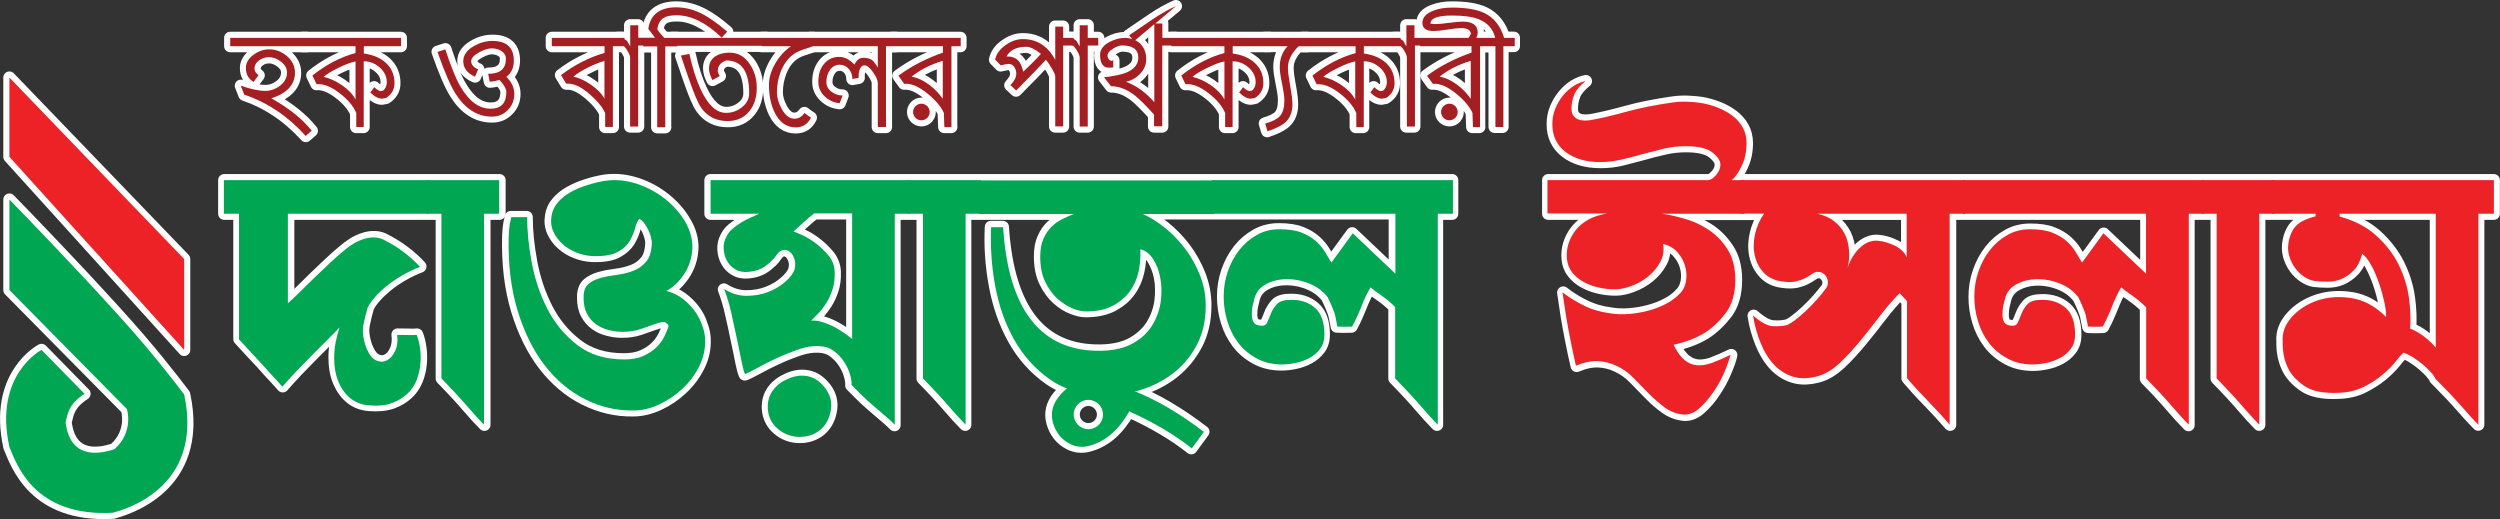
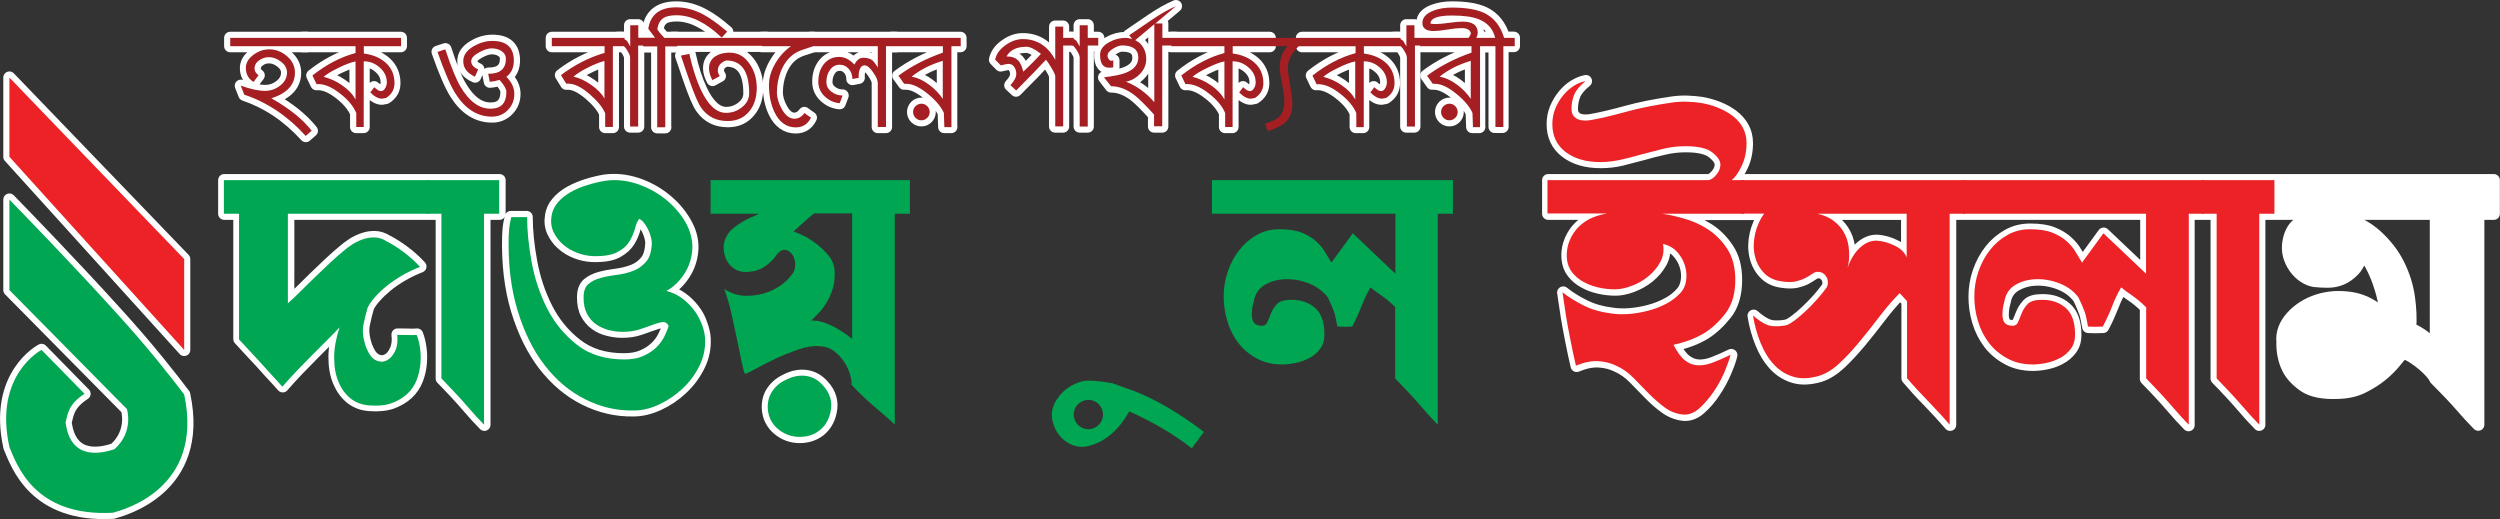
<svg xmlns="http://www.w3.org/2000/svg" version="1.1" id="Layer_1" x="0px" y="0px" viewBox="0 0 204.69 42.5" style="enable-background:new 0 0 204.69 42.5;" xml:space="preserve">
  <rect x="0" y="0" width="204.69" height="42.5" fill="#333333" stroke="none" />
  <style type="text/css">
	.st0{fill:#FFFFFF;}
	.st1{fill:none;stroke:#FFFFFF;stroke-linejoin:round;stroke-miterlimit:10;}
	.st2{fill:#FFFFFF;stroke:#FFFFFF;stroke-linejoin:round;stroke-miterlimit:10;}
	.st3{fill:#EC2227;}
	.st4{fill:#00A651;}
	.st5{fill:#A41E22;}
</style>
  <g>
    <g>
      <g>
        <g>
          <polygon class="st0" points="0.77,6.35 15.08,21.21 15.08,28.65 0.77,12.84     " />
          <polygon class="st1" points="0.77,6.35 15.08,21.21 15.08,28.65 0.77,12.84     " />
        </g>
        <path class="st2" d="M0.77,16.34v7.41l9.62,9.74c0,0,0.6,1.85-1.02,3.29c-0.78,0.24-3.59,1.14-4-2.21     c0.18-0.66,0.2-1.45,1.55-2.33L3.4,28.65c0,0-3.94,2.03-2.63,7.95c0.6,1.43,2.03,5.74,8.48,5.38c0.84-0.24,7.48-1.97,5.83-9.68     c-0.49-0.65-1.22-1.59-2.12-2.7c-1.28-1.57-2.4-2.84-3.6-4.16C5.93,21.65,1.86,17.46,0.77,16.34z" />
      </g>
      <g>
        <polygon class="st3" points="0.77,6.35 15.08,21.21 15.08,28.65 0.77,12.84    " />
        <path class="st4" d="M0.77,16.34v7.41l9.62,9.74c0,0,0.6,1.85-1.02,3.29c-0.78,0.24-3.59,1.14-4-2.21     c0.18-0.66,0.2-1.45,1.55-2.33L3.4,28.65c0,0-3.94,2.03-2.63,7.95c0.6,1.43,2.03,5.74,8.48,5.38c0.84-0.24,7.48-1.97,5.83-9.68     c-0.49-0.65-1.22-1.59-2.12-2.7c-1.28-1.57-2.4-2.84-3.6-4.16C5.93,21.65,1.86,17.46,0.77,16.34z" />
      </g>
    </g>
    <g>
      <g>
        <path class="st2" d="M25.12,3.78h-6.27V3.1h6.27V3.78z M25.53,10.71l-0.49,0.43c-1.47-1.62-3.15-2.74-5.03-3.38l-0.29-0.74     c0.8,0.29,1.47,0.43,2,0.43c0.45,0,0.85-0.14,1.2-0.41c0.39-0.29,0.59-0.66,0.59-1.09c0-0.34-0.16-0.63-0.48-0.88     c-0.32-0.25-0.65-0.38-1-0.38c-0.3,0-0.56,0.08-0.79,0.25c-0.26,0.18-0.39,0.41-0.39,0.69c0,0.19,0.11,0.37,0.33,0.54l-0.41,0.55     c-0.42-0.26-0.63-0.64-0.63-1.14c0-0.43,0.22-0.8,0.66-1.11c0.39-0.28,0.81-0.42,1.26-0.42c0.54,0,1.02,0.19,1.45,0.56     c0.43,0.37,0.65,0.83,0.65,1.35c0,0.98-0.65,1.68-1.93,2.1C23.66,8.86,24.76,9.74,25.53,10.71z" />
        <path class="st2" d="M29.78,4.38c0.73,0.09,1.31,0.34,1.76,0.73c0.5,0.44,0.75,1.01,0.75,1.7c0,0.51-0.23,0.92-0.69,1.21     l-0.33,0.06c-0.3,0-0.61-0.17-0.96-0.51l0.32-0.43c0.23,0.21,0.42,0.32,0.55,0.32c0.15,0,0.27-0.09,0.36-0.26     c0.08-0.14,0.12-0.3,0.12-0.46c0-0.48-0.2-0.89-0.6-1.23c-0.37-0.33-0.8-0.49-1.29-0.49v5.38h-0.61V9.25     c-0.24-0.56-0.69-1.1-1.35-1.61c-0.71-0.55-1.34-0.8-1.9-0.75l-0.34-0.71c1.13-0.9,2.31-1.51,3.53-1.84V3.78h-4.34V3.1h8.06v0.68     h-3.05V4.38z M26.5,6.28c0.51,0.12,1.01,0.35,1.49,0.68c0.51,0.35,0.89,0.74,1.12,1.18V5.02c-0.34,0.07-0.8,0.24-1.37,0.51     C27.16,5.81,26.74,6.06,26.5,6.28z" />
        <path class="st2" d="M41.47,6.28c0.43,0.43,0.65,0.89,0.65,1.4c0,0.52-0.17,0.96-0.53,1.32c-0.35,0.36-0.78,0.54-1.3,0.54     c-1.19,0-2.18-0.62-2.97-1.86c-0.41-0.64-0.91-1.78-1.49-3.44l0.64-0.21c0.45,1.4,0.86,2.41,1.24,3.05     c0.71,1.21,1.53,1.81,2.46,1.81c0.86,0,1.3-0.46,1.3-1.38c0-0.23-0.18-0.56-0.56-0.98c-0.25,0.08-0.51,0.14-0.8,0.16l-0.13-0.66     c0.97,0.01,1.45-0.4,1.45-1.22c0-0.28-0.13-0.5-0.39-0.66c-0.22-0.13-0.48-0.2-0.78-0.2c-0.28,0-0.62,0.11-1.01,0.32     c-0.44,0.24-0.66,0.48-0.66,0.73c0,0.28,0.19,0.5,0.57,0.67l-0.26,0.6c-0.64-0.28-0.96-0.7-0.96-1.27c0-0.49,0.29-0.9,0.86-1.23     c0.49-0.29,1-0.43,1.52-0.43c1.17,0,1.76,0.54,1.76,1.62C42.07,5.54,41.87,5.98,41.47,6.28z" />
        <path class="st2" d="M50.18,3.78v6.62h-0.63V9.27c-0.21-0.49-0.63-1-1.25-1.54c-0.68-0.58-1.27-0.88-1.77-0.88     c-0.06,0-0.12,0-0.17,0l-0.43-0.7c1.09-0.84,2.28-1.44,3.57-1.82V3.78h-4.32V3.1h5.96v0.68H50.18z M46.94,6.28     c0.44,0.08,0.92,0.3,1.44,0.66c0.52,0.36,0.88,0.74,1.1,1.13V5c-0.41,0.11-0.86,0.28-1.33,0.53C47.64,5.77,47.24,6.03,46.94,6.28     z" />
        <path class="st2" d="M50.56,3.73V3.1h0.42c0.15,0.06,0.27,0.15,0.36,0.27l0.25,0.43V2.07h0.66V3.1h0.86v0.63h-0.86v6.63h-0.66     V4.7c0-0.13-0.08-0.33-0.25-0.6c-0.07-0.12-0.16-0.23-0.26-0.34c-0.05-0.02-0.11-0.03-0.2-0.03H50.56z" />
        <path class="st2" d="M54.47,10.42h-0.66V3.8h-1.15V3.1h0.97l-0.55-0.73c0.18-1.17,0.94-1.76,2.29-1.76c0.75,0,1.51,0.2,2.26,0.61     c0.55,0.29,1.19,0.75,1.91,1.38L59.1,3.09c-1.27-1.22-2.5-1.83-3.69-1.83c-0.48,0-0.84,0.07-1.07,0.22     c-0.29,0.18-0.46,0.49-0.51,0.94C54,2.68,54.2,2.91,54.39,3.1h1.05v0.7h-0.98V10.42z" />
        <path class="st2" d="M62.78,3.75h-7.77V3.1h7.77V3.75z M59.6,9.92c-0.94,0-1.66-0.36-2.17-1.09c-0.25-0.35-0.58-1.13-1-2.34     c-0.2-0.57-0.42-1.21-0.66-1.93l0.69-0.14c0.25,1.16,0.57,2.14,0.94,2.93c0.59,1.26,1.28,1.9,2.06,1.9c0.47,0,0.9-0.15,1.28-0.44     c0.41-0.32,0.62-0.7,0.62-1.16c0-1.8-0.63-2.7-1.89-2.69C59,5.11,58.78,5.39,58.78,5.77c0,0.14,0.05,0.29,0.16,0.45l-0.6,0.33     c-0.18-0.35-0.28-0.67-0.28-0.96c0-0.44,0.18-0.77,0.54-1c0.3-0.19,0.68-0.29,1.14-0.29c0.69,0,1.25,0.32,1.69,0.96     c0.37,0.56,0.56,1.21,0.56,1.93c0,0.78-0.2,1.41-0.6,1.9C60.95,9.64,60.36,9.92,59.6,9.92z" />
        <path class="st2" d="M66.39,9.63c-0.26,0.54-0.67,0.8-1.24,0.8c-0.76,0-1.34-0.41-1.74-1.23c-0.31-0.64-0.46-1.39-0.46-2.25     c0-0.59,0.18-1.19,0.54-1.79c0.33-0.57,0.75-1.03,1.27-1.38h-2.39V3.1h4.25v0.67C66.49,3.81,66.26,3.89,65.94,4l-0.2,0.06     c-0.32,0.11-0.59,0.24-0.8,0.4c-0.44,0.32-0.78,0.79-1.02,1.39c-0.21,0.54-0.32,1.11-0.32,1.71c0,0.42,0.13,0.87,0.39,1.35     c0.3,0.54,0.64,0.81,1.04,0.81c0.32,0,0.6-0.16,0.83-0.47C66.01,9.37,66.19,9.5,66.39,9.63z" />
        <path class="st2" d="M68.75,8.45c-0.47-0.04-0.88-0.23-1.23-0.56C67.17,7.56,67,7.16,67,6.69c0-0.56,0.14-1.03,0.43-1.41     c0.32-0.42,0.74-0.63,1.29-0.63c0.43,0,0.85,0.21,1.25,0.63c0.18-0.37,0.42-0.56,0.73-0.56c0.31,0,0.55,0.07,0.72,0.21     c0.12,0.1,0.27,0.3,0.45,0.6V3.78h-5.55V3.1h7.06v0.68h-0.84v6.62h-0.67V6.79c0-0.21-0.13-0.5-0.39-0.88     c-0.26-0.37-0.49-0.56-0.69-0.56c-0.2,0-0.34,0.13-0.42,0.39c-0.06,0.19-0.08,0.4-0.06,0.63l-0.52,0.1     c0-0.31-0.09-0.58-0.28-0.81c-0.21-0.24-0.46-0.36-0.76-0.36c-0.34,0-0.62,0.15-0.82,0.46c-0.18,0.27-0.27,0.58-0.27,0.95     c0,0.33,0.14,0.6,0.43,0.81c0.26,0.2,0.56,0.3,0.9,0.3L68.75,8.45z" />
        <path class="st2" d="M77.89,10.4h-0.58l-0.04-1.16c-0.21-0.5-0.63-1-1.27-1.53c-0.69-0.57-1.29-0.86-1.81-0.86     c-0.06,0-0.11,0-0.17,0L73.55,6.2c1.03-0.77,2.24-1.4,3.64-1.89V3.78h-4.21V3.1h5.66v0.68h-0.76V10.4z M74.64,6.28     c0.48,0.08,0.96,0.3,1.45,0.67c0.44,0.33,0.81,0.72,1.11,1.16V4.99C76.17,5.29,75.32,5.72,74.64,6.28z M75.44,8.49     c0.18,0,0.34,0.07,0.48,0.2c0.13,0.13,0.2,0.29,0.2,0.48c0,0.19-0.07,0.34-0.2,0.48c-0.13,0.13-0.29,0.2-0.48,0.2     c-0.18,0-0.34-0.07-0.48-0.2c-0.13-0.13-0.2-0.29-0.2-0.48c0-0.18,0.07-0.34,0.2-0.48C75.09,8.56,75.25,8.49,75.44,8.49z" />
        <path class="st2" d="M86.39,2.18h0.65V3.1h0.86v0.63h-0.86v6.63h-0.65v-4.1c0-0.12-0.1-0.35-0.31-0.69     c-0.19-0.31-0.34-0.53-0.45-0.67c-0.47,0.52-1.28,1.36-2.44,2.52l-0.47-0.44c0.32-0.34,0.48-0.64,0.48-0.93     c0-0.21-0.06-0.39-0.17-0.56c-0.12-0.17-0.28-0.25-0.47-0.25c-0.09,0-0.3,0.04-0.63,0.12l-0.46-0.47     c0.1-0.46,0.38-0.86,0.86-1.19c0.46-0.33,0.93-0.49,1.41-0.49c1.16,0,2.04,0.57,2.65,1.7V2.18z M85.23,4.41     c-0.5-0.38-0.9-0.58-1.19-0.58c-0.8,0-1.34,0.26-1.63,0.79c0.42,0,0.74,0.11,0.95,0.33c0.18,0.19,0.32,0.49,0.42,0.92     C84.19,5.49,84.68,5.01,85.23,4.41z" />
        <path class="st2" d="M87.37,3.73V3.1h0.42c0.15,0.06,0.27,0.15,0.36,0.27L88.4,3.8V2.07h0.66V3.1h0.86v0.63h-0.86v6.63H88.4V4.7     c0-0.13-0.08-0.33-0.25-0.6c-0.07-0.12-0.16-0.23-0.26-0.34c-0.05-0.02-0.11-0.03-0.2-0.03H87.37z" />
        <path class="st2" d="M94.51,1.92h0.65V3.1h1.1v0.63h-1.1v6.63h-0.67V9.4c-0.68-0.75-1.2-1.27-1.54-1.54     c-0.66-0.52-1.31-0.78-1.98-0.78L90.4,6.34c0.82-0.1,1.4-0.22,1.76-0.36c0.7-0.27,1.05-0.68,1.05-1.25c0-0.67-0.44-1-1.33-1     c-0.21,0-0.46,0.09-0.73,0.26c-0.31,0.19-0.46,0.38-0.46,0.57c0,0.1,0.03,0.19,0.1,0.29c0.07,0.09,0.14,0.14,0.23,0.14     c0.05,0,0.1-0.02,0.14-0.05v0.59l-0.27,0.02c-0.54,0.04-0.81-0.31-0.81-1.05c0-0.42,0.25-0.77,0.75-1.04     c0.42-0.23,0.87-0.35,1.33-0.35c0.5,0,0.91,0.17,1.22,0.5c0.32,0.33,0.47,0.75,0.47,1.25c0,0.44-0.16,0.84-0.49,1.19     c-0.33,0.35-0.72,0.57-1.17,0.66c0.88,0.34,1.66,0.91,2.32,1.69V1.92z" />
        <path class="st2" d="M96.28,0.5l-3.43,2.88l-0.42-0.49l1.88-1.28C95.02,1.13,95.68,0.76,96.28,0.5z" />
        <path class="st2" d="M100.92,4.38c0.73,0.09,1.31,0.34,1.76,0.73c0.5,0.44,0.75,1.01,0.75,1.7c0,0.51-0.23,0.92-0.69,1.21     l-0.33,0.06c-0.3,0-0.61-0.17-0.96-0.51l0.32-0.43c0.23,0.21,0.42,0.32,0.55,0.32c0.15,0,0.27-0.09,0.36-0.26     c0.08-0.14,0.12-0.3,0.12-0.46c0-0.48-0.2-0.89-0.6-1.23c-0.37-0.33-0.8-0.49-1.29-0.49v5.38h-0.61V9.25     c-0.24-0.56-0.69-1.1-1.35-1.61c-0.71-0.55-1.34-0.8-1.9-0.75l-0.34-0.71c1.13-0.9,2.31-1.51,3.53-1.84V3.78h-4.34V3.1h8.06v0.68     h-3.05V4.38z M97.64,6.28c0.51,0.12,1.01,0.35,1.49,0.68c0.51,0.35,0.89,0.74,1.12,1.18V5.02c-0.34,0.07-0.8,0.24-1.37,0.51     C98.3,5.81,97.88,6.06,97.64,6.28z" />
-         <path class="st2" d="M106.29,3.78c-0.58,0.57-0.87,1.16-0.87,1.76c0,0.34,0.06,0.84,0.19,1.5c0.12,0.67,0.18,1.17,0.18,1.5     c0,0.63-0.19,1.12-0.58,1.47c-0.29,0.26-0.78,0.5-1.46,0.73l-0.19-0.63c0.59-0.17,1-0.38,1.21-0.62c0.24-0.27,0.36-0.7,0.36-1.29     c0-0.31-0.06-0.76-0.19-1.36c-0.12-0.6-0.19-1.06-0.19-1.36c0-0.69,0.22-1.26,0.65-1.71h-1.85V3.1h3.49v0.68H106.29z" />
        <path class="st2" d="M111.62,4.38c0.73,0.09,1.31,0.34,1.76,0.73c0.5,0.44,0.75,1.01,0.75,1.7c0,0.51-0.23,0.92-0.69,1.21     l-0.33,0.06c-0.3,0-0.61-0.17-0.96-0.51l0.32-0.43c0.23,0.21,0.42,0.32,0.55,0.32c0.15,0,0.27-0.09,0.36-0.26     c0.08-0.14,0.12-0.3,0.12-0.46c0-0.48-0.2-0.89-0.6-1.23c-0.37-0.33-0.8-0.49-1.29-0.49v5.38h-0.61V9.25     c-0.24-0.56-0.69-1.1-1.35-1.61c-0.71-0.55-1.34-0.8-1.9-0.75l-0.34-0.71c1.13-0.9,2.31-1.51,3.53-1.84V3.78h-4.34V3.1h8.06v0.68     h-3.05V4.38z M108.34,6.28c0.52,0.12,1.01,0.35,1.49,0.68c0.51,0.35,0.89,0.74,1.12,1.18V5.02c-0.34,0.07-0.8,0.24-1.37,0.51     C109,5.81,108.58,6.06,108.34,6.28z" />
        <path class="st2" d="M114.11,3.73V3.1h0.42c0.15,0.06,0.27,0.15,0.36,0.27l0.25,0.43V2.07h0.66V3.1h0.86v0.63h-0.86v6.63h-0.66     V4.7c0-0.13-0.08-0.33-0.25-0.6c-0.07-0.12-0.16-0.23-0.26-0.34c-0.05-0.02-0.11-0.03-0.2-0.03H114.11z" />
        <path class="st2" d="M121.12,10.4h-0.58l-0.04-1.16c-0.21-0.5-0.63-1-1.27-1.53c-0.69-0.57-1.29-0.86-1.81-0.86     c-0.06,0-0.11,0-0.17,0l-0.47-0.66c1.03-0.77,2.24-1.4,3.64-1.89V3.78h-4.21V3.1h5.66v0.68h-0.76V10.4z M117.88,6.28     c0.48,0.08,0.96,0.3,1.45,0.67c0.44,0.33,0.81,0.72,1.11,1.16V4.99C119.41,5.29,118.56,5.72,117.88,6.28z M118.67,8.49     c0.18,0,0.34,0.07,0.48,0.2c0.13,0.13,0.2,0.29,0.2,0.48c0,0.19-0.07,0.34-0.2,0.48c-0.13,0.13-0.29,0.2-0.48,0.2     c-0.18,0-0.34-0.07-0.48-0.2c-0.13-0.13-0.2-0.29-0.2-0.48c0-0.18,0.07-0.34,0.2-0.48C118.33,8.56,118.49,8.49,118.67,8.49z" />
        <path class="st2" d="M121.36,3.78V3.1h1.07c-0.17-0.72-0.61-1.22-1.31-1.51c-0.52-0.21-1.27-0.32-2.23-0.32     c-1.16,0-1.75,0.22-1.76,0.66c0.1,0.03,0.24,0.04,0.4,0.04c0.25,0,0.63-0.03,1.12-0.1c0.49-0.07,0.87-0.1,1.12-0.1     c0.82,0,1.23,0.3,1.23,0.9c0,0.21-0.1,0.48-0.31,0.81l-0.59-0.22c0.17-0.16,0.28-0.34,0.33-0.54c-0.05-0.29-0.32-0.43-0.8-0.43     c-0.25,0-0.63,0.04-1.12,0.12c-0.49,0.08-0.87,0.12-1.12,0.12c-0.62,0-0.93-0.22-0.93-0.66c0-0.45,0.3-0.78,0.91-1.01     c0.44-0.16,0.94-0.25,1.5-0.25c1.15,0,2.03,0.15,2.65,0.44c0.79,0.38,1.34,1.06,1.63,2.04h0.8v0.68h-0.93v6.62h-0.65V3.78H121.36     z" />
      </g>
      <g>
        <path class="st5" d="M22.22,8.05c1.29-0.42,1.93-1.12,1.93-2.1c0-0.53-0.22-0.98-0.65-1.35c-0.43-0.37-0.92-0.56-1.45-0.56     c-0.45,0-0.87,0.14-1.26,0.42c-0.44,0.31-0.66,0.68-0.66,1.11c0,0.5,0.21,0.88,0.63,1.14l0.41-0.55     C20.95,6,20.84,5.82,20.84,5.62c0-0.28,0.13-0.51,0.39-0.69c0.23-0.16,0.5-0.25,0.79-0.25c0.35,0,0.68,0.13,1,0.38     c0.32,0.25,0.48,0.55,0.48,0.88c0,0.43-0.2,0.8-0.59,1.09c-0.36,0.27-0.76,0.41-1.2,0.41c-0.53,0-1.19-0.14-2-0.43l0.29,0.74     c1.88,0.63,3.56,1.75,5.03,3.38l0.49-0.43C24.76,9.74,23.66,8.86,22.22,8.05z" />
        <path class="st5" d="M24.77,3.1h-5.92v0.68h5.92h0.35h3.99v0.56c-1.22,0.33-2.39,0.94-3.53,1.84l0.34,0.71     c0.56-0.05,1.2,0.2,1.9,0.75c0.66,0.51,1.11,1.04,1.35,1.61v1.15h0.61V5.02c0.49,0,0.91,0.16,1.29,0.49     c0.4,0.34,0.6,0.75,0.6,1.23c0,0.16-0.04,0.32-0.12,0.46c-0.09,0.17-0.21,0.26-0.36,0.26c-0.14,0-0.32-0.11-0.55-0.32l-0.32,0.43     c0.34,0.34,0.66,0.51,0.96,0.51l0.33-0.06c0.46-0.29,0.69-0.7,0.69-1.21c0-0.7-0.25-1.27-0.75-1.7     c-0.45-0.39-1.03-0.63-1.76-0.73v-0.6h3.05V3.1h-7.71H24.77z M29.11,8.15c-0.23-0.44-0.61-0.83-1.12-1.18     c-0.48-0.33-0.98-0.55-1.49-0.68c0.24-0.22,0.66-0.47,1.24-0.75c0.57-0.28,1.03-0.45,1.37-0.51V8.15z" />
        <path class="st5" d="M42.07,4.97c0-1.08-0.59-1.62-1.76-1.62c-0.52,0-1.03,0.15-1.52,0.43c-0.57,0.33-0.86,0.74-0.86,1.23     c0,0.56,0.32,0.98,0.96,1.27l0.26-0.6c-0.38-0.16-0.57-0.39-0.57-0.67c0-0.25,0.22-0.49,0.66-0.73c0.39-0.21,0.73-0.32,1.01-0.32     c0.3,0,0.56,0.07,0.78,0.2c0.26,0.16,0.39,0.38,0.39,0.66c0,0.82-0.48,1.23-1.45,1.22l0.13,0.66c0.29-0.03,0.55-0.08,0.8-0.16     c0.37,0.42,0.56,0.74,0.56,0.98c0,0.92-0.43,1.38-1.3,1.38c-0.93,0-1.75-0.6-2.46-1.81c-0.37-0.63-0.78-1.65-1.24-3.05     l-0.64,0.21c0.58,1.65,1.08,2.8,1.49,3.44c0.8,1.24,1.79,1.86,2.97,1.86c0.51,0,0.95-0.18,1.3-0.54c0.35-0.36,0.53-0.8,0.53-1.32     c0-0.51-0.22-0.97-0.65-1.4C41.87,5.98,42.07,5.54,42.07,4.97z" />
        <path class="st5" d="M59.73,4.31c-0.46,0-0.84,0.1-1.14,0.29c-0.36,0.23-0.54,0.56-0.54,1c0,0.29,0.09,0.61,0.28,0.96l0.6-0.33     c-0.1-0.16-0.16-0.32-0.16-0.45c0-0.38,0.23-0.66,0.68-0.83c1.26-0.01,1.89,0.89,1.89,2.69c0,0.46-0.21,0.85-0.62,1.16     c-0.38,0.3-0.8,0.44-1.28,0.44c-0.78,0-1.47-0.63-2.06-1.9c-0.37-0.79-0.68-1.77-0.94-2.93l-0.69,0.14     c0.24,0.72,0.46,1.37,0.66,1.93c0.42,1.21,0.75,1.99,1,2.34c0.51,0.73,1.23,1.09,2.17,1.09c0.75,0,1.35-0.27,1.78-0.81     c0.4-0.49,0.6-1.13,0.6-1.9c0-0.73-0.18-1.37-0.56-1.93C60.99,4.63,60.43,4.31,59.73,4.31z" />
        <path class="st5" d="M75.44,8.49c-0.18,0-0.34,0.07-0.48,0.2c-0.13,0.13-0.2,0.29-0.2,0.48c0,0.19,0.07,0.34,0.2,0.48     c0.13,0.13,0.29,0.2,0.48,0.2c0.18,0,0.34-0.07,0.48-0.2c0.13-0.13,0.2-0.29,0.2-0.48c0-0.18-0.07-0.34-0.2-0.48     C75.78,8.56,75.62,8.49,75.44,8.49z" />
        <path class="st5" d="M72.99,3.1h-6.37h-0.3h-3.54h-0.41h-6.93h-0.43h-0.62C54.2,2.91,54,2.68,53.82,2.41     c0.05-0.45,0.23-0.76,0.51-0.94c0.23-0.15,0.59-0.22,1.07-0.22c1.19,0,2.42,0.61,3.69,1.83l0.45-0.49     c-0.73-0.62-1.36-1.08-1.91-1.38c-0.75-0.41-1.51-0.61-2.26-0.61c-1.35,0-2.12,0.59-2.29,1.76l0.55,0.73h-0.51h-0.45h-0.41V2.07     h-0.66V3.8l-0.25-0.43c-0.05-0.07-0.14-0.11-0.22-0.16V3.1h-0.14h-0.42h-5.39v0.68h4.32v0.55c-1.29,0.38-2.48,0.99-3.57,1.82     l0.43,0.7c0.05,0,0.11,0,0.17,0c0.51,0,1.1,0.29,1.77,0.88c0.62,0.54,1.04,1.05,1.25,1.54v1.12h0.63V3.78h0.91     c0.09,0.1,0.18,0.21,0.25,0.32c0.17,0.27,0.25,0.47,0.25,0.6v5.66h0.66V3.73h0.41V3.8h1.15v6.62h0.66V3.8h0.98V3.75h6.93v0.03     h2.39c-0.51,0.35-0.94,0.81-1.27,1.38c-0.36,0.6-0.54,1.2-0.54,1.79c0,0.86,0.15,1.61,0.46,2.25c0.4,0.82,0.98,1.23,1.74,1.23     c0.56,0,0.98-0.27,1.24-0.8c-0.21-0.13-0.38-0.26-0.53-0.38c-0.23,0.32-0.51,0.47-0.83,0.47c-0.4,0-0.74-0.27-1.04-0.81     c-0.26-0.48-0.39-0.93-0.39-1.35c0-0.6,0.11-1.17,0.32-1.71c0.24-0.6,0.58-1.07,1.02-1.39c0.21-0.16,0.48-0.29,0.8-0.4L65.94,4     c0.3-0.1,0.51-0.17,0.65-0.22h5.28v1.75c-0.18-0.3-0.34-0.5-0.45-0.6C71.24,4.8,71,4.73,70.69,4.73c-0.31,0-0.55,0.18-0.73,0.56     c-0.4-0.42-0.81-0.63-1.25-0.63c-0.54,0-0.97,0.21-1.29,0.63C67.14,5.66,67,6.13,67,6.69c0,0.47,0.17,0.87,0.52,1.2     c0.35,0.33,0.76,0.52,1.23,0.56l0.24-0.63c-0.34,0-0.63-0.1-0.9-0.3c-0.29-0.21-0.43-0.48-0.43-0.81c0-0.36,0.09-0.68,0.27-0.95     c0.21-0.31,0.48-0.46,0.82-0.46c0.3,0,0.56,0.12,0.76,0.36c0.19,0.23,0.28,0.5,0.28,0.81l0.52-0.1c-0.02-0.23,0-0.44,0.06-0.63     c0.08-0.26,0.22-0.39,0.42-0.39c0.2,0,0.43,0.19,0.69,0.56c0.26,0.37,0.39,0.66,0.39,0.88v3.61h0.67V3.78h0.45h0.39h3.82v0.53     c-1.4,0.49-2.61,1.12-3.64,1.89l0.47,0.66c0.05,0,0.11,0,0.17,0c0.52,0,1.12,0.29,1.81,0.86c0.63,0.52,1.05,1.03,1.27,1.53     l0.04,1.16h0.58V3.78h0.76V3.1h-5.27H72.99z M49.49,8.07c-0.21-0.39-0.58-0.77-1.1-1.13c-0.52-0.36-1-0.58-1.44-0.66     c0.29-0.25,0.7-0.51,1.21-0.76c0.48-0.24,0.92-0.42,1.33-0.53V8.07z M77.2,8.11c-0.3-0.45-0.67-0.83-1.11-1.16     c-0.49-0.37-0.97-0.59-1.45-0.67c0.68-0.56,1.53-0.99,2.55-1.3V8.11z" />
        <path class="st5" d="M89.06,2.07H88.4V3.8l-0.25-0.43C88.09,3.29,88,3.24,87.91,3.19V3.1h-0.11h-0.42h-0.33V2.18h-0.65V4.9     c-0.61-1.13-1.5-1.7-2.65-1.7c-0.48,0-0.95,0.16-1.41,0.49c-0.48,0.34-0.77,0.73-0.86,1.19l0.46,0.47     c0.33-0.08,0.54-0.12,0.63-0.12c0.2,0,0.36,0.08,0.47,0.25c0.12,0.17,0.17,0.36,0.17,0.56c0,0.28-0.16,0.59-0.48,0.93l0.47,0.44     c1.15-1.16,1.96-2,2.44-2.52c0.12,0.14,0.27,0.36,0.45,0.67c0.21,0.34,0.31,0.57,0.31,0.69v4.1h0.65V3.73h0.33h0.31     c0.09,0,0.15,0.01,0.2,0.03c0.1,0.11,0.19,0.22,0.26,0.34c0.17,0.27,0.25,0.47,0.25,0.6v5.66h0.66V3.73h0.86V3.1h-0.86V2.07z      M83.78,5.87c-0.1-0.43-0.24-0.74-0.42-0.92c-0.21-0.22-0.53-0.33-0.95-0.33c0.29-0.53,0.83-0.79,1.63-0.79     c0.3,0,0.69,0.19,1.19,0.58C84.68,5.01,84.19,5.49,83.78,5.87z" />
        <path class="st5" d="M118.67,8.49c-0.18,0-0.34,0.07-0.48,0.2c-0.13,0.13-0.2,0.29-0.2,0.48c0,0.19,0.07,0.34,0.2,0.48     c0.13,0.13,0.29,0.2,0.48,0.2c0.18,0,0.34-0.07,0.48-0.2c0.13-0.13,0.2-0.29,0.2-0.48c0-0.18-0.07-0.34-0.2-0.48     C119.02,8.56,118.86,8.49,118.67,8.49z" />
        <path class="st5" d="M123.15,3.1c-0.29-0.98-0.84-1.66-1.63-2.04c-0.62-0.29-1.5-0.44-2.65-0.44c-0.56,0-1.06,0.08-1.5,0.25     c-0.6,0.23-0.91,0.56-0.91,1.01c0,0.44,0.31,0.66,0.93,0.66c0.25,0,0.63-0.04,1.12-0.12c0.49-0.08,0.87-0.12,1.12-0.12     c0.48,0,0.75,0.14,0.8,0.43c-0.03,0.13-0.1,0.25-0.19,0.37h-3.57h-0.44h-0.42V2.07h-0.66V3.8l-0.25-0.43     c-0.06-0.08-0.15-0.12-0.23-0.17V3.1h-0.13h-0.42h-7.06h-0.44h-2.64h-0.4h-7.31h-0.35h-0.75V1.92h-0.57l1.69-1.42     c-0.6,0.26-1.26,0.63-1.96,1.11l-1.88,1.28L92.7,3.2c-0.17-0.05-0.35-0.1-0.55-0.1c-0.46,0-0.9,0.12-1.33,0.35     c-0.5,0.27-0.75,0.62-0.75,1.04c0,0.74,0.27,1.09,0.81,1.05l0.27-0.02V4.93c-0.05,0.03-0.1,0.05-0.14,0.05     c-0.09,0-0.17-0.05-0.23-0.14c-0.07-0.09-0.1-0.19-0.1-0.29c0-0.19,0.15-0.38,0.46-0.57c0.28-0.17,0.52-0.26,0.73-0.26     c0.88,0,1.33,0.33,1.33,1c0,0.56-0.35,0.98-1.05,1.25c-0.36,0.14-0.94,0.26-1.76,0.36l0.58,0.73c0.66,0,1.32,0.26,1.98,0.78     c0.34,0.27,0.86,0.79,1.54,1.54v0.96h0.67V3.73h0.75v0.05h4.34v0.56c-1.22,0.33-2.39,0.94-3.53,1.84l0.34,0.71     c0.56-0.05,1.2,0.2,1.9,0.75c0.66,0.51,1.11,1.04,1.35,1.61v1.15h0.61V5.02c0.49,0,0.91,0.16,1.29,0.49     c0.4,0.34,0.6,0.75,0.6,1.23c0,0.16-0.04,0.32-0.12,0.46c-0.09,0.17-0.21,0.26-0.36,0.26c-0.14,0-0.32-0.11-0.55-0.32l-0.32,0.43     c0.34,0.34,0.66,0.51,0.96,0.51l0.33-0.06c0.46-0.29,0.69-0.7,0.69-1.21c0-0.7-0.25-1.27-0.75-1.7     c-0.45-0.39-1.03-0.63-1.76-0.73v-0.6h2.65h0.4h1.45c-0.43,0.45-0.65,1.02-0.65,1.71c0,0.31,0.06,0.76,0.19,1.36     c0.12,0.6,0.19,1.06,0.19,1.36c0,0.59-0.12,1.02-0.36,1.29c-0.21,0.24-0.62,0.45-1.21,0.62l0.19,0.63     c0.68-0.23,1.17-0.47,1.46-0.73c0.38-0.35,0.58-0.84,0.58-1.47c0-0.34-0.06-0.84-0.18-1.5c-0.12-0.67-0.19-1.17-0.19-1.5     c0-0.6,0.29-1.19,0.87-1.76h0.33h0.44h3.9v0.56c-1.22,0.33-2.39,0.94-3.53,1.84l0.34,0.71c0.56-0.05,1.2,0.2,1.9,0.75     c0.66,0.51,1.11,1.04,1.35,1.61v1.15h0.61V5.02c0.49,0,0.91,0.16,1.29,0.49c0.4,0.34,0.6,0.75,0.6,1.23     c0,0.16-0.04,0.32-0.12,0.46c-0.09,0.17-0.21,0.26-0.36,0.26c-0.14,0-0.32-0.11-0.55-0.32l-0.32,0.43     c0.34,0.34,0.66,0.51,0.96,0.51l0.33-0.06c0.46-0.29,0.69-0.7,0.69-1.21c0-0.7-0.25-1.27-0.75-1.7     c-0.45-0.39-1.03-0.63-1.76-0.73v-0.6h3.02c0.09,0.1,0.18,0.21,0.25,0.32c0.17,0.27,0.25,0.47,0.25,0.6v5.66h0.66V3.73h0.42v0.05     h4.21v0.53c-1.4,0.49-2.61,1.12-3.64,1.89l0.47,0.66c0.05,0,0.11,0,0.17,0c0.52,0,1.12,0.29,1.81,0.86     c0.63,0.52,1.05,1.03,1.27,1.53l0.04,1.16h0.58V3.78h0.24h0.53h0.49v6.62h0.65V3.78h0.93V3.1H123.15z M92.19,6.69     c0.45-0.09,0.84-0.31,1.17-0.66c0.33-0.35,0.49-0.75,0.49-1.19c0-0.5-0.16-0.91-0.47-1.25c-0.13-0.13-0.28-0.22-0.43-0.3     l1.56-1.31v6.39C93.85,7.6,93.07,7.03,92.19,6.69z M100.25,8.15c-0.23-0.44-0.61-0.83-1.12-1.18c-0.48-0.33-0.98-0.55-1.49-0.68     c0.24-0.22,0.66-0.47,1.24-0.75c0.57-0.28,1.03-0.45,1.37-0.51V8.15z M110.96,8.15c-0.23-0.44-0.61-0.83-1.12-1.18     c-0.48-0.33-0.98-0.55-1.49-0.68c0.24-0.22,0.66-0.47,1.24-0.75c0.57-0.28,1.03-0.45,1.37-0.51V8.15z M120.43,8.11     c-0.3-0.45-0.67-0.83-1.11-1.16c-0.49-0.37-0.97-0.59-1.45-0.67c0.68-0.56,1.53-0.99,2.55-1.3V8.11z M121.88,3.1h-0.53h-0.47     c0.07-0.16,0.11-0.31,0.11-0.43c0-0.6-0.41-0.9-1.23-0.9c-0.25,0-0.63,0.03-1.12,0.1c-0.49,0.07-0.87,0.1-1.12,0.1     c-0.16,0-0.3-0.01-0.4-0.04c0.01-0.44,0.6-0.66,1.76-0.66c0.97,0,1.71,0.1,2.23,0.32c0.7,0.29,1.14,0.79,1.31,1.51H121.88z" />
      </g>
    </g>
    <g>
      <path class="st2" d="M34.92,14.75H18.36v2.75h1.24v10.26c0.65,0.71,1.24,1.35,1.78,1.92c0.43,0.49,0.84,0.94,1.21,1.33l0.56,0.62    c0.36-0.41,0.75-0.85,1.2-1.32c0.44-0.46,0.88-0.91,1.32-1.35l1.24-1.24c0.39-0.4,0.7-0.71,0.92-0.95    c-0.3,0.89-0.44,1.72-0.44,2.48c0,0.77,0.12,1.44,0.36,2c0.24,0.56,0.57,1.01,0.99,1.35c0.42,0.33,0.92,0.52,1.5,0.56    c0.75,0.06,1.37-0.01,1.88-0.19c0.5-0.19,0.92-0.44,1.26-0.76c0.34-0.32,0.59-0.69,0.76-1.12c0.17-0.43,0.27-0.87,0.31-1.32    c0.04-0.44,0.03-0.88-0.03-1.3c-0.06-0.42-0.15-0.78-0.27-1.08c-0.2,0.02-0.44,0.03-0.74,0.01c-0.3-0.01-0.58-0.01-0.86-0.01    c0.06,0.49,0.01,0.93-0.16,1.3c-0.17,0.38-0.39,0.64-0.68,0.78c-0.28,0.15-0.59,0.15-0.9,0c-0.32-0.15-0.58-0.5-0.8-1.05    c-0.26-0.73-0.33-1.36-0.22-1.88c0.11-0.52,0.22-0.98,0.34-1.38c0.12-0.26,0.31-0.54,0.58-0.84c0.27-0.31,0.59-0.61,0.96-0.92    c0.37-0.3,0.8-0.6,1.27-0.87c0.47-0.28,0.97-0.51,1.48-0.71c-0.38-0.42-0.81-0.81-1.3-1.18c-0.49-0.37-0.98-0.68-1.45-0.92    c-0.32-0.2-0.64-0.3-0.96-0.31c-0.32-0.01-0.65,0.04-0.96,0.15c-0.32,0.11-0.61,0.25-0.89,0.43c-0.28,0.18-0.52,0.37-0.74,0.56    c-0.32,0.26-0.68,0.58-1.09,0.96c-0.41,0.38-0.83,0.78-1.24,1.18c-0.41,0.41-0.81,0.8-1.2,1.18c-0.38,0.38-0.71,0.7-0.99,0.93    V17.5h11.36h0.21h1v13.49c0.89,0.91,1.59,1.67,2.11,2.28c0.52,0.61,0.98,1.11,1.38,1.51V17.5h1.24v-2.75h-5.74H34.92z" />
      <path class="st2" d="M56.81,25.38c-0.28-0.36-0.6-0.69-0.98-0.96c-0.38-0.28-0.8-0.47-1.27-0.59c0.55-0.3,1.04-0.75,1.45-1.37    c0.41-0.62,0.64-1.33,0.68-2.12c0.02-0.73-0.18-1.46-0.61-2.17c-0.42-0.72-0.98-1.35-1.66-1.89c-0.68-0.54-1.45-0.96-2.31-1.24    c-0.86-0.28-1.72-0.37-2.59-0.25c-0.49,0.08-0.99,0.2-1.49,0.36c-0.5,0.16-0.96,0.36-1.38,0.59c-0.42,0.24-0.76,0.52-1.03,0.84    c-0.28,0.32-0.44,0.69-0.5,1.08c-0.08,0.47-0.03,0.91,0.15,1.3c0.18,0.39,0.43,0.74,0.77,1.03c0.34,0.3,0.72,0.53,1.15,0.69    c0.43,0.17,0.88,0.26,1.33,0.28c0.89,0.02,1.56-0.09,2.01-0.34c0.45-0.25,0.78-0.55,0.99-0.9c0.21-0.36,0.36-0.71,0.44-1.05    c0.09-0.35,0.2-0.6,0.34-0.76c0.14,0.06,0.27,0.17,0.4,0.34c0.13,0.17,0.24,0.36,0.34,0.56c0.1,0.21,0.17,0.41,0.22,0.61    c0.05,0.2,0.07,0.34,0.07,0.44c-0.02,0.69-0.17,1.21-0.46,1.55c-0.29,0.35-0.64,0.6-1.05,0.75c-0.42,0.16-0.86,0.27-1.33,0.33    c-0.47,0.06-0.92,0.14-1.33,0.25c-0.41,0.11-0.75,0.28-1.02,0.5c-0.27,0.23-0.4,0.6-0.4,1.11c0,0.53,0.09,0.98,0.28,1.33    c0.19,0.35,0.43,0.64,0.74,0.86c0.3,0.22,0.65,0.38,1.03,0.47c0.38,0.1,0.76,0.15,1.14,0.15c0.53,0,1.01-0.07,1.42-0.21    c0.41-0.14,0.78-0.27,1.09-0.38c0.32-0.12,0.58-0.19,0.78-0.21c0.21-0.02,0.37,0.09,0.49,0.32c-0.08,0.26-0.2,0.55-0.36,0.87    c-0.16,0.32-0.38,0.63-0.67,0.9c-0.29,0.28-0.64,0.51-1.06,0.69c-0.42,0.19-0.94,0.28-1.55,0.28c-1.56,0-2.85-0.4-3.87-1.2    c-1.03-0.8-1.84-1.79-2.44-2.97c-0.6-1.18-1.02-2.45-1.27-3.8c-0.25-1.35-0.37-2.58-0.37-3.68h-1.3    c-0.04,0.16-0.08,0.35-0.12,0.56c-0.04,0.22-0.07,0.54-0.09,0.98c-0.06,2.27,0.18,4.29,0.72,6.08c0.54,1.78,1.29,3.29,2.23,4.51    c0.95,1.22,2.05,2.15,3.31,2.78c1.26,0.63,2.58,0.94,3.96,0.92c0.69,0,1.38-0.16,2.09-0.49c0.7-0.32,1.34-0.75,1.91-1.29    c0.57-0.53,1.04-1.15,1.39-1.86c0.36-0.71,0.51-1.46,0.47-2.25c-0.02-0.38-0.11-0.77-0.27-1.18    C57.3,26.13,57.09,25.75,56.81,25.38z" />
      <path class="st2" d="M66.01,30.79c-0.51-0.07-1.03,0.02-1.57,0.28c-0.49,0.22-0.88,0.53-1.17,0.93c-0.29,0.4-0.42,0.88-0.4,1.44    c0.04,0.69,0.32,1.25,0.83,1.69c0.51,0.43,1.11,0.65,1.78,0.65c0.63,0,1.17-0.18,1.63-0.53c0.45-0.36,0.75-0.85,0.89-1.48    c0.2-0.83-0.01-1.57-0.62-2.22C66.98,31.11,66.52,30.86,66.01,30.79z" />
-       <path class="st2" d="M99.23,14.75H80.3h-0.12H74.5h-0.15H58.17v2.75h3.96c-0.22,0.12-0.45,0.24-0.71,0.36    c-0.26,0.12-0.51,0.26-0.77,0.41c-0.26,0.16-0.49,0.33-0.69,0.5c-0.21,0.18-0.37,0.38-0.49,0.62c-0.18,0.32-0.26,0.66-0.24,1.02    c0.02,0.37,0.11,0.69,0.27,0.98c0.16,0.29,0.38,0.52,0.68,0.7c0.3,0.18,0.65,0.25,1.07,0.21c0.55-0.04,1.03-0.21,1.43-0.5    c0.4-0.3,0.71-0.6,0.9-0.92c0.18-0.24,0.36-0.36,0.56-0.38c0.2-0.02,0.38,0.04,0.53,0.18c0.16,0.14,0.28,0.34,0.36,0.59    c0.08,0.26,0.08,0.54,0,0.86c-0.12,0.32-0.38,0.65-0.77,0.99c-0.39,0.34-0.86,0.62-1.4,0.83c-0.54,0.21-1.13,0.31-1.76,0.31    c-0.63,0-1.24-0.19-1.83-0.56c0.22,0.55,0.41,1.2,0.58,1.94c0.17,0.74,0.33,1.46,0.47,2.16c0.15,0.7,0.28,1.32,0.38,1.85    c0.11,0.53,0.2,0.87,0.28,1.01c0.18-0.06,0.5-0.22,0.96-0.47c0.46-0.26,0.99-0.52,1.58-0.8c0.59-0.28,1.2-0.52,1.83-0.74    c0.63-0.22,1.2-0.3,1.72-0.27c0.47,0.02,0.88,0.16,1.21,0.42c0.34,0.26,0.61,0.55,0.83,0.89c0.22,0.33,0.37,0.67,0.47,1.02    c0.1,0.34,0.14,0.63,0.12,0.84c0.45,0.47,0.86,0.87,1.21,1.2c0.36,0.32,0.68,0.61,0.96,0.84c0.28,0.24,0.54,0.45,0.75,0.64    c0.22,0.19,0.42,0.38,0.62,0.58V17.5h1.09h0.15h1.06v13.49c0.89,0.91,1.59,1.67,2.11,2.28c0.52,0.61,0.98,1.11,1.38,1.51V17.5    h1.13h0.12h7.63c-0.3,0.12-0.61,0.26-0.93,0.41c-0.33,0.16-0.62,0.37-0.89,0.62c-0.27,0.26-0.49,0.58-0.67,0.98    c-0.18,0.39-0.27,0.89-0.27,1.48c0,0.81,0.14,1.5,0.41,2.07c0.28,0.57,0.61,1.03,1.01,1.39c0.4,0.36,0.8,0.62,1.23,0.78    c0.42,0.17,0.78,0.25,1.08,0.25c0.89,0,1.63-0.16,2.22-0.47c0.59-0.32,1.06-0.71,1.4-1.2c0.35-0.48,0.58-1.02,0.71-1.63    c0.13-0.6,0.17-1.2,0.13-1.79c0.39,0.08,0.73,0.33,1.02,0.75c0.28,0.43,0.49,0.94,0.61,1.55c0.12,0.61,0.13,1.26,0.05,1.95    c-0.09,0.69-0.32,1.34-0.68,1.94c-0.36,0.6-0.89,1.1-1.58,1.5c-0.69,0.39-1.57,0.6-2.63,0.62c-2.45,0.04-4.34-0.78-5.68-2.47    c-1.34-1.69-2.12-4.24-2.34-7.65h-0.98c-0.08,1.58,0.03,3.18,0.33,4.79c0.3,1.62,0.81,3.09,1.55,4.41    c0.74,1.32,1.71,2.41,2.91,3.25c0.45,0.32,0.94,0.55,1.46,0.76c-0.27,0.19-0.52,0.41-0.73,0.68c-0.53,0.67-0.69,1.38-0.48,2.12    c0.2,0.7,0.58,1.24,1.16,1.61c0.58,0.38,1.21,0.47,1.89,0.27c1.28-0.36,2.35-1.29,3.2-2.8c2.01,0.91,3.72,1.92,5.12,3.03    l0.99-1.35c-1.98-1.52-3.87-2.63-5.67-3.35c0.17-0.04,0.34-0.06,0.51-0.11c1.01-0.31,1.9-0.77,2.69-1.39    c0.79-0.62,1.42-1.39,1.91-2.31c0.48-0.92,0.72-1.98,0.72-3.18c0-0.87-0.16-1.7-0.47-2.5c-0.32-0.8-0.72-1.52-1.21-2.17    c-0.49-0.65-1.05-1.22-1.66-1.72c-0.61-0.49-1.23-0.88-1.86-1.15h5.71h0.18h14.82v4.94l-3.49-3.31l-1.75,2.4    c-0.16-0.26-0.33-0.54-0.52-0.86c-0.19-0.32-0.43-0.61-0.74-0.89c-0.31-0.28-0.69-0.51-1.17-0.7c-0.47-0.19-1.08-0.28-1.83-0.28    c-0.67,0-1.28,0.15-1.83,0.46c-0.55,0.31-1.03,0.71-1.44,1.23c-0.4,0.51-0.72,1.1-0.95,1.76c-0.23,0.66-0.34,1.35-0.34,2.06    c0,0.69,0.1,1.36,0.3,2.02c0.2,0.66,0.5,1.25,0.9,1.78c0.4,0.52,0.91,0.95,1.51,1.27c0.6,0.33,1.3,0.49,2.08,0.49    c0.34,0,0.7-0.04,1.09-0.12c0.4-0.08,0.77-0.21,1.12-0.4c0.36-0.19,0.65-0.44,0.89-0.75c0.24-0.32,0.36-0.71,0.36-1.18    c0-1.01-0.26-1.73-0.78-2.19c-0.52-0.45-1.18-0.67-1.97-0.65c-0.55,0-0.94,0.12-1.15,0.36c-0.22,0.24-0.38,0.5-0.49,0.78    c-0.11,0.29-0.21,0.53-0.31,0.74c-0.1,0.21-0.32,0.28-0.65,0.22c-0.26-0.04-0.42-0.16-0.5-0.36c-0.08-0.2-0.11-0.42-0.09-0.68    c0-0.28,0.05-0.58,0.15-0.92c0.1-0.61,0.39-1.07,0.89-1.36c0.49-0.3,1.06-0.45,1.7-0.47c0.64-0.02,1.28,0.09,1.92,0.34    c0.64,0.25,1.16,0.63,1.55,1.14c0.14,0.28,0.24,0.51,0.32,0.7c0.08,0.19,0.15,0.36,0.21,0.53c0.06,0.17,0.1,0.34,0.13,0.52    c0.03,0.18,0.07,0.39,0.13,0.65c0.36,0.02,0.76,0.02,1.21,0c0.18-0.34,0.33-0.64,0.44-0.9c0.12-0.27,0.23-0.53,0.33-0.78    c0.1-0.26,0.21-0.51,0.32-0.75c0.12-0.25,0.26-0.51,0.41-0.78c0.24,0.2,0.54,0.42,0.92,0.68c0.37,0.26,0.74,0.56,1.09,0.92v5.86    c0.89,0.91,1.59,1.67,2.11,2.28c0.52,0.61,0.98,1.11,1.38,1.51V17.5h1.24v-2.75H99.4H99.23z M69.77,27.76    c-0.1-0.08-0.27-0.21-0.5-0.38c-0.24-0.18-0.51-0.36-0.83-0.53c-0.32-0.18-0.65-0.32-1.01-0.44c-0.36-0.12-0.69-0.17-1.01-0.15    c0.16-0.16,0.35-0.36,0.58-0.59c0.23-0.24,0.44-0.52,0.65-0.84c0.21-0.32,0.38-0.7,0.52-1.12c0.14-0.42,0.2-0.91,0.18-1.46    c-0.02-0.49-0.19-0.93-0.5-1.32c-0.32-0.38-0.67-0.72-1.05-1.01c-0.38-0.29-0.75-0.51-1.11-0.67c-0.36-0.16-0.59-0.26-0.71-0.3    c0.38-0.34,0.68-0.61,0.92-0.83c0.24-0.22,0.49-0.44,0.77-0.65h3.11V27.76z M89.11,35.14c-0.66,0-1.2-0.54-1.2-1.2    c0-0.66,0.54-1.2,1.2-1.2c0.66,0,1.2,0.54,1.2,1.2C90.31,34.61,89.77,35.14,89.11,35.14z" />
      <path class="st2" d="M186.21,14.75H186h-5.59h-0.15h-19.37h-0.21h-17.83h-0.3h-0.74c0.3-0.24,0.57-0.63,0.83-1.18    c0.26-0.55,0.39-1.17,0.39-1.86c0-0.47-0.11-0.9-0.31-1.27c-0.21-0.37-0.49-0.69-0.84-0.96c-0.36-0.27-0.76-0.49-1.21-0.67    c-0.45-0.18-0.93-0.31-1.42-0.39c-0.28-0.04-0.62-0.07-1.02-0.09c-0.41-0.02-0.82,0-1.26,0.06c-1.4,0.2-2.68,0.45-3.83,0.77    c-1.15,0.32-2.12,0.54-2.91,0.68c-0.14,0.02-0.3,0.03-0.47,0.03s-0.35-0.03-0.5-0.09c-0.16-0.06-0.29-0.16-0.4-0.3    s-0.16-0.34-0.16-0.59c0-0.39,0.07-0.77,0.22-1.14c0.15-0.36,0.46-0.73,0.93-1.11c-0.32,0.06-0.63,0.19-0.95,0.38    c-0.32,0.2-0.61,0.45-0.87,0.77c-0.27,0.32-0.48,0.68-0.65,1.08c-0.17,0.41-0.25,0.83-0.25,1.29c0,0.97,0.36,1.73,1.08,2.28    c0.72,0.55,1.67,0.83,2.85,0.83c0.61,0,1.2-0.07,1.76-0.21c0.56-0.14,1.12-0.29,1.69-0.44c0.56-0.16,1.13-0.31,1.72-0.44    c0.58-0.14,1.18-0.21,1.79-0.21c1.05,0,1.79,0.17,2.22,0.52c0.43,0.34,0.65,0.67,0.65,0.99c0,0.28-0.11,0.55-0.32,0.81    c-0.22,0.27-0.43,0.42-0.65,0.46h-13.16v2.75h4.88c-0.55,0.1-1.05,0.26-1.48,0.47c-0.43,0.24-0.79,0.53-1.07,0.87    c-0.28,0.35-0.48,0.72-0.61,1.13c-0.13,0.4-0.17,0.81-0.13,1.23c0.04,0.43,0.18,0.81,0.43,1.12c0.25,0.32,0.56,0.58,0.93,0.78    c0.38,0.21,0.78,0.36,1.23,0.46c0.44,0.1,0.89,0.15,1.35,0.15c0.39,0,0.84-0.09,1.35-0.28c0.5-0.19,0.96-0.45,1.37-0.78    c0.41-0.34,0.74-0.73,0.99-1.18c0.25-0.45,0.32-0.95,0.22-1.48c0.49,0.12,0.89,0.34,1.18,0.68c0.3,0.34,0.5,0.7,0.62,1.11    c0.12,0.4,0.15,0.81,0.09,1.21c-0.06,0.4-0.21,0.74-0.44,0.99c-0.32,0.36-0.7,0.66-1.17,0.9c-0.46,0.25-0.96,0.44-1.5,0.58    c-0.53,0.14-1.06,0.23-1.6,0.27c-0.53,0.04-1.03,0.02-1.51-0.06c-0.79-0.1-1.51-0.31-2.17-0.64c-0.66-0.32-1.24-0.69-1.73-1.08    c0.1,0.65,0.2,1.32,0.3,2.01c0.1,0.59,0.22,1.24,0.36,1.94c0.14,0.7,0.28,1.39,0.44,2.06c0.67-0.28,1.27-0.4,1.81-0.37    c0.53,0.03,1.02,0.15,1.48,0.37c0.53,0.24,1.01,0.57,1.43,1.01c0.42,0.43,0.84,0.86,1.26,1.29c0.41,0.42,0.84,0.8,1.29,1.12    c0.44,0.32,0.94,0.52,1.49,0.58c0.47,0.04,0.93-0.13,1.36-0.52c0.43-0.38,0.83-0.84,1.18-1.38c0.36-0.53,0.65-1.08,0.89-1.64    c0.24-0.56,0.4-1.01,0.47-1.35c-0.53,0.26-1.02,0.47-1.46,0.64c-0.44,0.17-0.85,0.24-1.23,0.22c-0.37-0.02-0.72-0.16-1.05-0.41    c-0.33-0.26-0.64-0.68-0.93-1.27c0.95-0.2,1.78-0.51,2.51-0.95c0.63-0.4,1.21-0.94,1.75-1.63c0.53-0.69,0.8-1.61,0.8-2.75    c0-1.02-0.22-1.87-0.67-2.54c-0.44-0.67-0.98-1.21-1.61-1.61c-0.63-0.4-1.29-0.69-1.98-0.87c-0.67-0.2-1.25-0.33-1.74-0.38h6.45    h0.3h1.6c-0.36,0.49-0.6,1.05-0.74,1.66c-0.14,0.61-0.15,1.19-0.03,1.75c0.12,0.55,0.36,1.03,0.74,1.43    c0.37,0.4,0.89,0.65,1.54,0.72c0.43,0.06,0.8,0.05,1.09-0.01c0.3-0.07,0.55-0.16,0.76-0.27c0.21-0.11,0.38-0.22,0.53-0.32    c0.15-0.11,0.28-0.17,0.4-0.19c0.22-0.02,0.39,0.02,0.52,0.11c0.13,0.09,0.23,0.2,0.3,0.32c0.07,0.13,0.11,0.28,0.11,0.44    c0,0.17-0.04,0.31-0.12,0.43c-0.2,0.28-0.45,0.59-0.75,0.93c-0.31,0.34-0.62,0.67-0.95,0.97c-0.33,0.31-0.63,0.57-0.92,0.78    c-0.29,0.22-0.51,0.34-0.67,0.38c-0.34,0.08-0.72,0.1-1.14,0.07c-0.42-0.03-0.95-0.32-1.58-0.87c0.12,0.77,0.32,1.51,0.61,2.22    c0.28,0.71,0.65,1.31,1.09,1.79c0.44,0.48,0.97,0.82,1.58,1c0.61,0.19,1.32,0.16,2.13-0.07c0.57-0.18,1.13-0.53,1.69-1.05    c0.55-0.52,1.1-1.12,1.66-1.79c0.55-0.67,1.1-1.36,1.64-2.07c0.54-0.71,1.08-1.33,1.61-1.86l0.59,0.65v6.3    c0.24,0.28,0.51,0.58,0.81,0.92c0.3,0.33,0.62,0.67,0.95,1c0.32,0.34,0.64,0.67,0.93,0.99c0.3,0.33,0.56,0.63,0.8,0.9V17.5h1.06    h0.21h14.79v4.94l-3.49-3.31l-1.75,2.4c-0.16-0.26-0.33-0.54-0.52-0.86c-0.19-0.32-0.43-0.61-0.74-0.89    c-0.31-0.28-0.69-0.51-1.17-0.7c-0.47-0.19-1.08-0.28-1.83-0.28c-0.67,0-1.28,0.15-1.83,0.46c-0.55,0.31-1.03,0.71-1.44,1.23    c-0.4,0.51-0.72,1.1-0.95,1.76c-0.23,0.66-0.34,1.35-0.34,2.06c0,0.69,0.1,1.36,0.3,2.02c0.2,0.66,0.5,1.25,0.9,1.78    c0.4,0.52,0.91,0.95,1.51,1.27c0.6,0.33,1.3,0.49,2.08,0.49c0.34,0,0.7-0.04,1.09-0.12c0.4-0.08,0.77-0.21,1.12-0.4    c0.36-0.19,0.65-0.44,0.89-0.75c0.24-0.32,0.36-0.71,0.36-1.18c0-1.01-0.26-1.73-0.78-2.19c-0.52-0.45-1.18-0.67-1.97-0.65    c-0.55,0-0.94,0.12-1.15,0.36c-0.22,0.24-0.38,0.5-0.49,0.78c-0.11,0.29-0.21,0.53-0.31,0.74c-0.1,0.21-0.32,0.28-0.65,0.22    c-0.26-0.04-0.42-0.16-0.5-0.36c-0.08-0.2-0.11-0.42-0.09-0.68c0-0.28,0.05-0.58,0.15-0.92c0.1-0.61,0.39-1.07,0.89-1.36    s1.06-0.45,1.7-0.47c0.64-0.02,1.28,0.09,1.92,0.34c0.64,0.25,1.16,0.63,1.55,1.14c0.14,0.28,0.24,0.51,0.32,0.7    c0.08,0.19,0.15,0.36,0.21,0.53c0.06,0.17,0.1,0.34,0.13,0.52c0.03,0.18,0.07,0.39,0.13,0.65c0.36,0.02,0.76,0.02,1.21,0    c0.18-0.34,0.33-0.64,0.44-0.9s0.23-0.53,0.33-0.78c0.1-0.26,0.21-0.51,0.32-0.75c0.12-0.25,0.26-0.51,0.41-0.78    c0.24,0.2,0.54,0.42,0.92,0.68c0.37,0.26,0.74,0.56,1.09,0.92v5.86c0.89,0.91,1.59,1.67,2.11,2.28c0.52,0.61,0.98,1.11,1.38,1.51    V17.5h1.09h0.15h1.06v13.49c0.89,0.91,1.59,1.67,2.11,2.28c0.52,0.61,0.98,1.11,1.38,1.51V17.5H186h0.21h3.37v0.21    c-0.63,0.16-1.12,0.38-1.46,0.65c-0.35,0.28-0.59,0.71-0.72,1.3c-0.1,0.45-0.09,0.87,0.01,1.26c0.11,0.38,0.27,0.72,0.49,1.02    c0.22,0.3,0.47,0.54,0.75,0.72c0.29,0.19,0.57,0.3,0.84,0.34c0.33,0.04,0.7,0.06,1.09,0.06c0.4,0,0.77-0.07,1.13-0.22    c0.35-0.15,0.68-0.38,0.99-0.7c0.31-0.32,0.54-0.77,0.7-1.36c0.26,0.18,0.51,0.5,0.75,0.96c0.25,0.46,0.46,0.96,0.64,1.49    c0.18,0.53,0.32,1.05,0.43,1.55c0.11,0.5,0.15,0.89,0.13,1.17c-0.87-0.87-1.81-1.38-2.81-1.54c-1.01-0.16-1.94-0.09-2.8,0.19    c-0.86,0.29-1.56,0.74-2.12,1.36c-0.55,0.62-0.8,1.29-0.74,2c-0.02,0.83,0.13,1.56,0.44,2.19c0.26,0.53,0.7,1.01,1.33,1.45    c0.63,0.43,1.57,0.62,2.81,0.56c0.75-0.02,1.42-0.17,2-0.46c0.58-0.29,1.09-0.61,1.52-0.96c0.43-0.35,0.79-0.71,1.08-1.06    c0.28-0.36,0.52-0.62,0.69-0.8c0.24,0.06,0.5,0.18,0.8,0.37c0.3,0.19,0.57,0.39,0.83,0.61c0.26,0.22,0.48,0.43,0.67,0.65    c0.19,0.22,0.3,0.38,0.34,0.5c0.89,0.89,1.6,1.64,2.13,2.25c0.53,0.61,0.99,1.11,1.39,1.51V17.5h1.27v-2.75H186.21z M156.13,21.08    c-0.16-0.4-0.48-0.71-0.96-0.95c-0.48-0.24-0.95-0.37-1.4-0.41c-0.51-0.04-0.99,0.15-1.45,0.56c-0.43,0.38-0.78,0.93-1.03,1.66    c0.12-0.45,0.16-0.91,0.12-1.36c-0.02-0.51-0.13-0.97-0.34-1.39c-0.21-0.41-0.5-0.77-0.87-1.06c-0.37-0.3-0.84-0.5-1.39-0.62h7.34    V21.08z M199.43,28.47c-0.28-0.34-0.6-0.64-0.96-0.92c-0.37-0.28-0.74-0.49-1.14-0.65c0.06-0.77,0.03-1.62-0.1-2.54    c-0.13-0.93-0.41-1.82-0.84-2.69c-0.43-0.87-1.04-1.66-1.82-2.37c-0.78-0.71-1.78-1.23-3-1.57V17.5h7.87V28.47z" />
    </g>
    <g>
      <g>
        <path class="st4" d="M23.57,17.5v7.33c0.28-0.24,0.61-0.55,0.99-0.93c0.38-0.38,0.78-0.78,1.2-1.18c0.41-0.4,0.83-0.8,1.24-1.18     c0.41-0.39,0.78-0.7,1.09-0.96c0.22-0.2,0.46-0.38,0.74-0.56c0.28-0.18,0.57-0.32,0.89-0.43c0.32-0.11,0.64-0.16,0.96-0.15     c0.33,0.01,0.65,0.11,0.96,0.31c0.47,0.24,0.96,0.54,1.45,0.92c0.49,0.38,0.93,0.77,1.3,1.18c-0.51,0.2-1.01,0.43-1.48,0.71     c-0.47,0.28-0.9,0.57-1.27,0.87c-0.38,0.31-0.7,0.61-0.96,0.92c-0.26,0.31-0.46,0.59-0.58,0.84c-0.12,0.4-0.23,0.85-0.34,1.38     c-0.11,0.52-0.04,1.15,0.22,1.88c0.22,0.55,0.48,0.9,0.8,1.05c0.32,0.15,0.62,0.15,0.9,0c0.29-0.15,0.51-0.41,0.68-0.78     c0.17-0.37,0.22-0.81,0.16-1.3c0.28,0,0.56,0.01,0.86,0.01c0.3,0.01,0.54,0.01,0.74-0.01c0.12,0.3,0.21,0.66,0.27,1.08     c0.06,0.42,0.07,0.86,0.03,1.3c-0.04,0.44-0.14,0.88-0.31,1.32c-0.17,0.43-0.42,0.81-0.76,1.12c-0.34,0.32-0.75,0.57-1.26,0.76     c-0.5,0.19-1.13,0.25-1.88,0.19c-0.57-0.04-1.07-0.23-1.5-0.56c-0.42-0.34-0.75-0.78-0.99-1.35c-0.24-0.56-0.36-1.23-0.36-2     c0-0.77,0.15-1.6,0.44-2.48c-0.22,0.24-0.52,0.55-0.92,0.95l-1.24,1.24c-0.43,0.43-0.87,0.88-1.32,1.35     c-0.44,0.46-0.84,0.9-1.2,1.32l-0.56-0.62c-0.38-0.4-0.78-0.84-1.21-1.33c-0.53-0.57-1.12-1.21-1.78-1.92V17.5h-1.24v-2.75h16.77     v2.75H23.57z" />
        <path class="st4" d="M34.92,14.75h5.95v2.75h-1.24v17.27c-0.39-0.39-0.85-0.9-1.38-1.51c-0.52-0.61-1.23-1.37-2.11-2.28V17.5     h-1.21V14.75z" />
        <path class="st4" d="M56.69,20.34c-0.04,0.79-0.27,1.49-0.68,2.11c-0.41,0.62-0.9,1.08-1.45,1.37c0.47,0.12,0.9,0.32,1.27,0.59     c0.38,0.28,0.7,0.6,0.98,0.96c0.28,0.37,0.49,0.75,0.65,1.17c0.16,0.41,0.25,0.81,0.27,1.18c0.04,0.79-0.12,1.54-0.47,2.25     c-0.35,0.71-0.82,1.33-1.39,1.86c-0.57,0.53-1.21,0.96-1.91,1.29c-0.7,0.33-1.4,0.49-2.09,0.49c-1.38,0.02-2.7-0.28-3.96-0.92     c-1.26-0.63-2.37-1.56-3.31-2.78c-0.95-1.22-1.69-2.73-2.23-4.51c-0.54-1.79-0.78-3.81-0.72-6.08c0.02-0.43,0.05-0.76,0.09-0.98     c0.04-0.22,0.08-0.4,0.12-0.56h1.3c0,1.11,0.12,2.33,0.37,3.68c0.25,1.35,0.67,2.62,1.27,3.8c0.6,1.18,1.42,2.17,2.44,2.97     c1.02,0.8,2.32,1.2,3.87,1.2c0.61,0,1.13-0.09,1.55-0.28c0.42-0.19,0.78-0.42,1.06-0.69c0.29-0.28,0.51-0.58,0.67-0.9     c0.16-0.33,0.28-0.62,0.36-0.87c-0.12-0.24-0.28-0.34-0.49-0.32c-0.21,0.02-0.47,0.09-0.78,0.21c-0.32,0.12-0.68,0.25-1.09,0.38     c-0.41,0.14-0.89,0.21-1.42,0.21c-0.38,0-0.75-0.05-1.14-0.15c-0.38-0.1-0.73-0.26-1.03-0.47c-0.31-0.22-0.55-0.5-0.74-0.86     c-0.19-0.36-0.28-0.8-0.28-1.33c0-0.51,0.13-0.88,0.4-1.11c0.27-0.23,0.61-0.39,1.02-0.5c0.41-0.11,0.86-0.19,1.33-0.25     c0.47-0.06,0.92-0.17,1.33-0.33c0.41-0.16,0.76-0.41,1.05-0.75c0.29-0.34,0.44-0.86,0.46-1.55c0-0.1-0.03-0.24-0.07-0.44     c-0.05-0.2-0.12-0.4-0.22-0.61c-0.1-0.21-0.21-0.39-0.34-0.56c-0.13-0.17-0.26-0.28-0.4-0.34c-0.14,0.16-0.25,0.41-0.34,0.76     c-0.09,0.34-0.24,0.69-0.44,1.05c-0.21,0.36-0.54,0.66-0.99,0.9c-0.45,0.25-1.12,0.36-2.01,0.34c-0.45-0.02-0.9-0.11-1.33-0.28     c-0.43-0.17-0.82-0.4-1.15-0.69c-0.34-0.3-0.59-0.64-0.77-1.03c-0.18-0.4-0.23-0.83-0.15-1.3c0.06-0.39,0.23-0.75,0.5-1.08     c0.28-0.33,0.62-0.61,1.03-0.84c0.41-0.24,0.87-0.44,1.38-0.59c0.5-0.16,1-0.28,1.49-0.36c0.87-0.12,1.73-0.03,2.59,0.25     c0.86,0.29,1.63,0.7,2.31,1.24c0.68,0.54,1.23,1.17,1.66,1.89C56.51,18.88,56.71,19.61,56.69,20.34z" />
        <path class="st4" d="M62.14,17.5h-3.96v-2.75H74.5v2.75h-1.24v17.27c-0.2-0.2-0.4-0.39-0.62-0.58c-0.22-0.19-0.47-0.4-0.75-0.64     c-0.29-0.24-0.61-0.52-0.96-0.84c-0.35-0.33-0.76-0.72-1.21-1.2c0.02-0.22-0.02-0.5-0.12-0.84c-0.1-0.35-0.26-0.69-0.47-1.02     c-0.22-0.34-0.49-0.63-0.83-0.89c-0.34-0.26-0.74-0.4-1.21-0.42c-0.51-0.04-1.09,0.05-1.72,0.27c-0.63,0.22-1.24,0.46-1.83,0.74     c-0.59,0.28-1.12,0.54-1.58,0.8c-0.46,0.26-0.78,0.41-0.96,0.47c-0.08-0.14-0.17-0.47-0.28-1.01c-0.11-0.53-0.24-1.15-0.38-1.85     c-0.15-0.7-0.31-1.42-0.47-2.16c-0.17-0.74-0.36-1.38-0.58-1.94c0.59,0.38,1.2,0.56,1.83,0.56c0.63,0,1.22-0.1,1.76-0.31     c0.54-0.21,1.01-0.48,1.4-0.83c0.4-0.35,0.65-0.68,0.77-0.99c0.08-0.32,0.08-0.6,0-0.86c-0.08-0.26-0.2-0.46-0.36-0.59     c-0.16-0.14-0.34-0.2-0.53-0.18c-0.2,0.02-0.38,0.15-0.56,0.38c-0.2,0.32-0.5,0.62-0.9,0.92c-0.4,0.3-0.88,0.46-1.43,0.5     c-0.41,0.04-0.77-0.03-1.07-0.21c-0.3-0.18-0.52-0.41-0.68-0.7c-0.16-0.29-0.25-0.61-0.27-0.98c-0.02-0.36,0.06-0.7,0.24-1.02     c0.12-0.24,0.28-0.44,0.49-0.62c0.21-0.18,0.44-0.35,0.69-0.5c0.26-0.16,0.51-0.3,0.77-0.41C61.68,17.73,61.92,17.62,62.14,17.5z      M67.99,33.76c-0.14,0.63-0.43,1.12-0.89,1.48c-0.45,0.36-0.99,0.53-1.63,0.53c-0.67,0-1.26-0.22-1.78-0.65     c-0.51-0.43-0.79-1-0.83-1.69c-0.02-0.55,0.11-1.03,0.4-1.44c0.28-0.4,0.67-0.72,1.17-0.93c0.53-0.26,1.05-0.35,1.57-0.28     c0.51,0.07,0.97,0.32,1.36,0.75C67.98,32.2,68.19,32.94,67.99,33.76z M66.42,26.25c0.32-0.02,0.65,0.03,1.01,0.15     c0.36,0.12,0.69,0.27,1.01,0.44c0.31,0.18,0.59,0.36,0.83,0.53c0.24,0.18,0.4,0.31,0.5,0.38V17.47h-3.11     c-0.28,0.22-0.53,0.43-0.77,0.65c-0.24,0.22-0.54,0.49-0.92,0.83c0.12,0.04,0.36,0.14,0.71,0.3c0.36,0.16,0.72,0.38,1.11,0.67     c0.38,0.29,0.73,0.62,1.05,1.01c0.32,0.38,0.48,0.82,0.5,1.32c0.02,0.55-0.04,1.04-0.18,1.46c-0.14,0.42-0.31,0.8-0.52,1.12     c-0.21,0.33-0.42,0.61-0.65,0.84C66.77,25.9,66.58,26.09,66.42,26.25z" />
-         <path class="st4" d="M74.35,14.75h5.95v2.75h-1.24v17.27c-0.39-0.39-0.85-0.9-1.38-1.51c-0.52-0.61-1.23-1.37-2.11-2.28V17.5     h-1.21V14.75z" />
-         <path class="st4" d="M93.52,17.5c0.63,0.28,1.25,0.66,1.86,1.15c0.61,0.49,1.16,1.07,1.66,1.72c0.49,0.65,0.9,1.38,1.21,2.17     c0.32,0.8,0.47,1.63,0.47,2.5c0,1.2-0.24,2.26-0.72,3.18c-0.48,0.92-1.12,1.69-1.91,2.31c-0.79,0.62-1.69,1.08-2.69,1.39     c-1.01,0.31-2.03,0.45-3.08,0.43c-1.72-0.02-3.18-0.45-4.38-1.3c-1.2-0.85-2.17-1.93-2.91-3.25c-0.74-1.32-1.26-2.79-1.55-4.41     c-0.3-1.62-0.4-3.21-0.33-4.79h0.98c0.22,3.41,0.99,5.96,2.34,7.65c1.34,1.69,3.23,2.51,5.68,2.47c1.06-0.02,1.94-0.23,2.63-0.62     c0.69-0.39,1.22-0.89,1.58-1.5c0.36-0.6,0.59-1.25,0.68-1.94c0.09-0.69,0.07-1.34-0.05-1.95c-0.12-0.61-0.32-1.13-0.61-1.55     c-0.29-0.42-0.63-0.67-1.02-0.75c0.04,0.59-0.01,1.19-0.13,1.79c-0.13,0.6-0.36,1.14-0.71,1.63c-0.34,0.48-0.81,0.88-1.4,1.2     c-0.59,0.32-1.33,0.47-2.22,0.47c-0.3,0-0.66-0.08-1.08-0.25c-0.42-0.17-0.83-0.43-1.23-0.78c-0.4-0.36-0.73-0.82-1.01-1.39     c-0.28-0.57-0.41-1.26-0.41-2.07c0-0.59,0.09-1.09,0.27-1.48c0.18-0.39,0.4-0.72,0.67-0.98c0.27-0.26,0.56-0.46,0.89-0.62     c0.32-0.16,0.63-0.3,0.93-0.41h-7.75v-2.75H99.4v2.75H93.52z" />
        <path class="st4" d="M114.22,25.13c-0.35-0.36-0.72-0.66-1.09-0.92c-0.38-0.26-0.68-0.48-0.92-0.68     c-0.16,0.28-0.3,0.54-0.41,0.78c-0.12,0.25-0.23,0.5-0.32,0.75c-0.1,0.26-0.21,0.52-0.33,0.78c-0.12,0.27-0.27,0.57-0.44,0.9     c-0.45,0.02-0.86,0.02-1.21,0c-0.06-0.26-0.1-0.47-0.13-0.65c-0.03-0.18-0.07-0.35-0.13-0.52c-0.06-0.17-0.13-0.34-0.21-0.53     c-0.08-0.19-0.19-0.42-0.32-0.7c-0.4-0.51-0.91-0.89-1.55-1.14c-0.64-0.25-1.28-0.36-1.92-0.34c-0.64,0.02-1.21,0.18-1.7,0.47     c-0.49,0.3-0.79,0.75-0.89,1.36c-0.1,0.34-0.15,0.64-0.15,0.92c-0.02,0.26,0.01,0.48,0.09,0.68c0.08,0.2,0.25,0.32,0.5,0.36     c0.34,0.06,0.55-0.01,0.65-0.22c0.1-0.21,0.2-0.45,0.31-0.74c0.11-0.29,0.27-0.55,0.49-0.78c0.22-0.24,0.6-0.36,1.15-0.36     c0.79-0.02,1.44,0.2,1.97,0.65c0.52,0.45,0.78,1.18,0.78,2.19c0,0.47-0.12,0.87-0.36,1.18c-0.24,0.32-0.53,0.57-0.89,0.75     c-0.36,0.19-0.73,0.32-1.12,0.4c-0.39,0.08-0.76,0.12-1.09,0.12c-0.79,0-1.48-0.16-2.08-0.49c-0.6-0.32-1.11-0.75-1.51-1.27     c-0.4-0.52-0.7-1.11-0.9-1.78c-0.2-0.66-0.3-1.33-0.3-2.02c0-0.71,0.11-1.4,0.34-2.06c0.23-0.66,0.54-1.25,0.95-1.76     c0.4-0.51,0.88-0.92,1.44-1.23c0.55-0.31,1.16-0.46,1.83-0.46c0.75,0,1.36,0.09,1.83,0.28c0.47,0.19,0.86,0.42,1.17,0.7     c0.31,0.28,0.55,0.57,0.74,0.89c0.19,0.32,0.36,0.6,0.52,0.86l1.75-2.4l3.49,3.31V17.5H99.23v-2.75h19.73v2.75h-1.24v17.27     c-0.4-0.39-0.85-0.9-1.38-1.51c-0.52-0.61-1.23-1.37-2.11-2.28V25.13z" />
        <path class="st3" d="M126.73,14.75h13.16c0.22-0.04,0.43-0.19,0.65-0.46c0.22-0.27,0.32-0.54,0.32-0.81     c0-0.32-0.22-0.65-0.65-0.99c-0.43-0.35-1.17-0.52-2.22-0.52c-0.61,0-1.21,0.07-1.79,0.21c-0.58,0.14-1.15,0.29-1.72,0.44     c-0.56,0.16-1.12,0.31-1.69,0.44s-1.15,0.21-1.76,0.21c-1.18,0-2.13-0.28-2.85-0.83c-0.72-0.55-1.08-1.31-1.08-2.28     c0-0.45,0.08-0.88,0.25-1.29c0.17-0.4,0.38-0.76,0.65-1.08c0.27-0.32,0.56-0.57,0.87-0.77c0.32-0.2,0.63-0.32,0.95-0.38     c-0.47,0.38-0.78,0.74-0.93,1.11c-0.15,0.37-0.22,0.74-0.22,1.14c0,0.26,0.05,0.45,0.16,0.59c0.11,0.14,0.24,0.24,0.4,0.3     c0.16,0.06,0.33,0.09,0.5,0.09c0.18,0,0.34-0.01,0.47-0.03c0.79-0.14,1.76-0.36,2.91-0.68c1.15-0.32,2.43-0.57,3.83-0.77     c0.43-0.06,0.85-0.08,1.26-0.06c0.4,0.02,0.74,0.05,1.02,0.09c0.49,0.08,0.97,0.21,1.42,0.39c0.45,0.18,0.86,0.4,1.21,0.67     c0.36,0.27,0.64,0.59,0.84,0.96c0.21,0.38,0.31,0.8,0.31,1.27c0,0.69-0.13,1.31-0.39,1.86c-0.26,0.55-0.53,0.95-0.83,1.18h1.04     v2.75h-6.74c0.49,0.06,1.07,0.19,1.74,0.38c0.69,0.18,1.35,0.47,1.98,0.87c0.63,0.41,1.17,0.94,1.61,1.61     c0.44,0.67,0.67,1.52,0.67,2.54c0,1.15-0.27,2.06-0.8,2.75c-0.53,0.69-1.11,1.23-1.75,1.63c-0.73,0.43-1.57,0.75-2.51,0.95     c0.3,0.59,0.61,1.02,0.93,1.27c0.32,0.26,0.68,0.39,1.05,0.41c0.38,0.02,0.78-0.05,1.23-0.22c0.44-0.17,0.93-0.38,1.46-0.64     c-0.08,0.34-0.24,0.78-0.47,1.35c-0.24,0.56-0.53,1.11-0.89,1.64c-0.36,0.53-0.75,0.99-1.18,1.38c-0.43,0.39-0.89,0.56-1.36,0.52     c-0.55-0.06-1.05-0.25-1.49-0.58c-0.44-0.33-0.87-0.7-1.29-1.12c-0.41-0.43-0.83-0.85-1.26-1.29c-0.42-0.44-0.9-0.77-1.43-1.01     c-0.45-0.22-0.95-0.34-1.48-0.37c-0.53-0.03-1.13,0.09-1.81,0.37c-0.16-0.67-0.3-1.36-0.44-2.06c-0.14-0.7-0.26-1.34-0.36-1.94     c-0.1-0.69-0.2-1.36-0.3-2.01c0.49,0.39,1.07,0.75,1.73,1.08c0.66,0.33,1.38,0.54,2.17,0.64c0.47,0.08,0.98,0.1,1.51,0.06     c0.53-0.04,1.07-0.13,1.6-0.27c0.53-0.14,1.03-0.33,1.5-0.58c0.46-0.25,0.85-0.55,1.17-0.9c0.24-0.26,0.38-0.59,0.44-0.99     s0.03-0.81-0.09-1.21c-0.12-0.4-0.32-0.77-0.62-1.11c-0.3-0.34-0.69-0.56-1.18-0.68c0.1,0.53,0.02,1.03-0.22,1.48     c-0.25,0.45-0.58,0.85-0.99,1.18c-0.41,0.34-0.87,0.6-1.37,0.78c-0.5,0.19-0.95,0.28-1.35,0.28c-0.45,0-0.9-0.05-1.35-0.15     c-0.44-0.1-0.85-0.25-1.23-0.46c-0.38-0.21-0.69-0.47-0.93-0.78s-0.39-0.69-0.43-1.12c-0.04-0.42,0.01-0.82,0.13-1.23     c0.13-0.4,0.33-0.78,0.61-1.13c0.28-0.34,0.63-0.63,1.07-0.87c0.43-0.22,0.93-0.38,1.48-0.47h-4.88V14.75z" />
        <path class="st3" d="M142.56,14.75h18.34v2.75h-1.27v17.27c-0.24-0.28-0.5-0.58-0.8-0.9c-0.3-0.32-0.61-0.66-0.93-0.99     c-0.33-0.34-0.64-0.67-0.95-1c-0.31-0.34-0.58-0.64-0.81-0.92v-6.3L155.54,24c-0.53,0.53-1.07,1.15-1.61,1.86     c-0.54,0.71-1.09,1.4-1.64,2.07c-0.55,0.67-1.1,1.27-1.66,1.79c-0.55,0.52-1.11,0.87-1.69,1.05c-0.81,0.24-1.52,0.26-2.13,0.07     c-0.61-0.19-1.14-0.52-1.58-1c-0.44-0.48-0.81-1.08-1.09-1.79c-0.29-0.71-0.49-1.45-0.61-2.22c0.63,0.55,1.16,0.84,1.58,0.87     c0.42,0.03,0.8,0,1.14-0.07c0.16-0.04,0.38-0.17,0.67-0.38c0.29-0.22,0.59-0.48,0.92-0.78c0.32-0.3,0.64-0.63,0.95-0.98     c0.31-0.35,0.56-0.66,0.75-0.93c0.08-0.12,0.12-0.26,0.12-0.43c0-0.17-0.04-0.32-0.11-0.44c-0.07-0.13-0.17-0.24-0.3-0.32     c-0.13-0.09-0.3-0.12-0.52-0.11c-0.12,0.02-0.25,0.09-0.4,0.19c-0.15,0.11-0.32,0.22-0.53,0.32c-0.21,0.11-0.46,0.2-0.76,0.27     c-0.3,0.07-0.66,0.07-1.09,0.01c-0.65-0.08-1.17-0.32-1.54-0.72c-0.38-0.4-0.62-0.88-0.74-1.43c-0.12-0.55-0.11-1.13,0.03-1.75     c0.14-0.61,0.38-1.16,0.74-1.66h-1.89V14.75z M156.13,17.5h-7.34c0.55,0.12,1.02,0.32,1.39,0.62c0.38,0.3,0.67,0.65,0.87,1.06     c0.21,0.42,0.32,0.88,0.34,1.39c0.04,0.45,0,0.91-0.12,1.36c0.26-0.73,0.6-1.28,1.03-1.66c0.45-0.42,0.94-0.6,1.45-0.56     c0.45,0.04,0.92,0.18,1.4,0.41c0.48,0.24,0.8,0.55,0.96,0.95V17.5z" />
        <path class="st3" d="M175.68,25.13c-0.35-0.36-0.72-0.66-1.09-0.92c-0.38-0.26-0.68-0.48-0.92-0.68     c-0.16,0.28-0.3,0.54-0.41,0.78c-0.12,0.25-0.23,0.5-0.32,0.75c-0.1,0.26-0.21,0.52-0.33,0.78c-0.12,0.27-0.27,0.57-0.44,0.9     c-0.45,0.02-0.86,0.02-1.21,0c-0.06-0.26-0.1-0.47-0.13-0.65c-0.03-0.18-0.07-0.35-0.13-0.52c-0.06-0.17-0.13-0.34-0.21-0.53     c-0.08-0.19-0.19-0.42-0.32-0.7c-0.39-0.51-0.91-0.89-1.55-1.14c-0.64-0.25-1.28-0.36-1.92-0.34c-0.64,0.02-1.21,0.18-1.7,0.47     s-0.79,0.75-0.89,1.36c-0.1,0.34-0.15,0.64-0.15,0.92c-0.02,0.26,0.01,0.48,0.09,0.68c0.08,0.2,0.25,0.32,0.5,0.36     c0.34,0.06,0.55-0.01,0.65-0.22c0.1-0.21,0.2-0.45,0.31-0.74c0.11-0.29,0.27-0.55,0.49-0.78c0.22-0.24,0.6-0.36,1.15-0.36     c0.79-0.02,1.44,0.2,1.97,0.65c0.52,0.45,0.78,1.18,0.78,2.19c0,0.47-0.12,0.87-0.36,1.18c-0.24,0.32-0.53,0.57-0.89,0.75     c-0.36,0.19-0.73,0.32-1.12,0.4c-0.4,0.08-0.76,0.12-1.09,0.12c-0.79,0-1.48-0.16-2.08-0.49c-0.6-0.32-1.11-0.75-1.51-1.27     c-0.4-0.52-0.7-1.11-0.9-1.78c-0.2-0.66-0.3-1.33-0.3-2.02c0-0.71,0.11-1.4,0.34-2.06c0.23-0.66,0.54-1.25,0.95-1.76     c0.4-0.51,0.88-0.92,1.44-1.23c0.55-0.31,1.16-0.46,1.83-0.46c0.75,0,1.36,0.09,1.83,0.28c0.47,0.19,0.86,0.42,1.17,0.7     c0.31,0.28,0.55,0.57,0.74,0.89c0.19,0.32,0.36,0.6,0.52,0.86l1.75-2.4l3.49,3.31V17.5h-14.99v-2.75h19.73v2.75h-1.24v17.27     c-0.4-0.39-0.85-0.9-1.38-1.51c-0.52-0.61-1.23-1.37-2.11-2.28V25.13z" />
        <path class="st3" d="M180.27,14.75h5.95v2.75h-1.24v17.27c-0.39-0.39-0.85-0.9-1.38-1.51c-0.52-0.61-1.23-1.37-2.11-2.28V17.5     h-1.21V14.75z" />
-         <path class="st3" d="M196.77,28.88c-0.18,0.18-0.41,0.44-0.69,0.8c-0.29,0.36-0.65,0.71-1.08,1.06     c-0.43,0.36-0.94,0.68-1.52,0.96c-0.58,0.28-1.25,0.44-2,0.46c-1.24,0.06-2.18-0.13-2.81-0.56c-0.63-0.44-1.08-0.92-1.33-1.45     c-0.32-0.63-0.46-1.36-0.44-2.19c-0.06-0.71,0.19-1.38,0.74-2c0.55-0.62,1.26-1.07,2.11-1.36c0.86-0.29,1.79-0.35,2.8-0.19     c1,0.16,1.94,0.67,2.81,1.54c0.02-0.28-0.03-0.67-0.13-1.17c-0.11-0.5-0.25-1.02-0.43-1.55c-0.18-0.53-0.39-1.03-0.64-1.49     c-0.25-0.46-0.5-0.78-0.75-0.96c-0.16,0.59-0.39,1.05-0.7,1.36c-0.31,0.32-0.64,0.55-0.99,0.7c-0.36,0.15-0.73,0.22-1.13,0.22     c-0.39,0-0.76-0.02-1.09-0.06c-0.28-0.04-0.56-0.15-0.84-0.34c-0.28-0.19-0.54-0.43-0.75-0.72c-0.22-0.3-0.38-0.64-0.49-1.02     c-0.11-0.38-0.11-0.8-0.01-1.26c0.14-0.59,0.38-1.02,0.72-1.3c0.34-0.28,0.83-0.49,1.46-0.65V17.5H186v-2.75h18.19v2.75h-1.27     v17.27c-0.4-0.39-0.86-0.9-1.39-1.51c-0.53-0.61-1.24-1.36-2.13-2.25c-0.04-0.12-0.15-0.29-0.34-0.5     c-0.19-0.22-0.41-0.43-0.67-0.65c-0.26-0.22-0.53-0.42-0.83-0.61C197.27,29.07,197.01,28.94,196.77,28.88z M191.57,17.73     c1.22,0.34,2.22,0.86,3,1.57c0.78,0.71,1.39,1.5,1.82,2.37c0.43,0.87,0.71,1.77,0.84,2.69c0.13,0.93,0.16,1.77,0.1,2.54     c0.4,0.16,0.77,0.38,1.14,0.65c0.36,0.28,0.69,0.58,0.96,0.92V17.5h-7.87V17.73z" />
      </g>
      <path class="st4" d="M92.87,32.02l-1.82-0.65c-1.22-0.21-2.05-0.26-2.48-0.14c-0.78,0.22-1.41,0.63-1.88,1.25    c-0.53,0.67-0.69,1.38-0.48,2.12c0.2,0.7,0.58,1.24,1.16,1.61c0.58,0.38,1.21,0.47,1.89,0.27c1.28-0.36,2.35-1.29,3.2-2.8    c2.01,0.91,3.72,1.92,5.12,3.03l0.99-1.35C96.58,33.85,94.68,32.73,92.87,32.02z M89.11,35.14c-0.66,0-1.2-0.54-1.2-1.2    c0-0.66,0.54-1.2,1.2-1.2c0.66,0,1.2,0.54,1.2,1.2C90.31,34.61,89.77,35.14,89.11,35.14z" />
    </g>
  </g>
</svg>